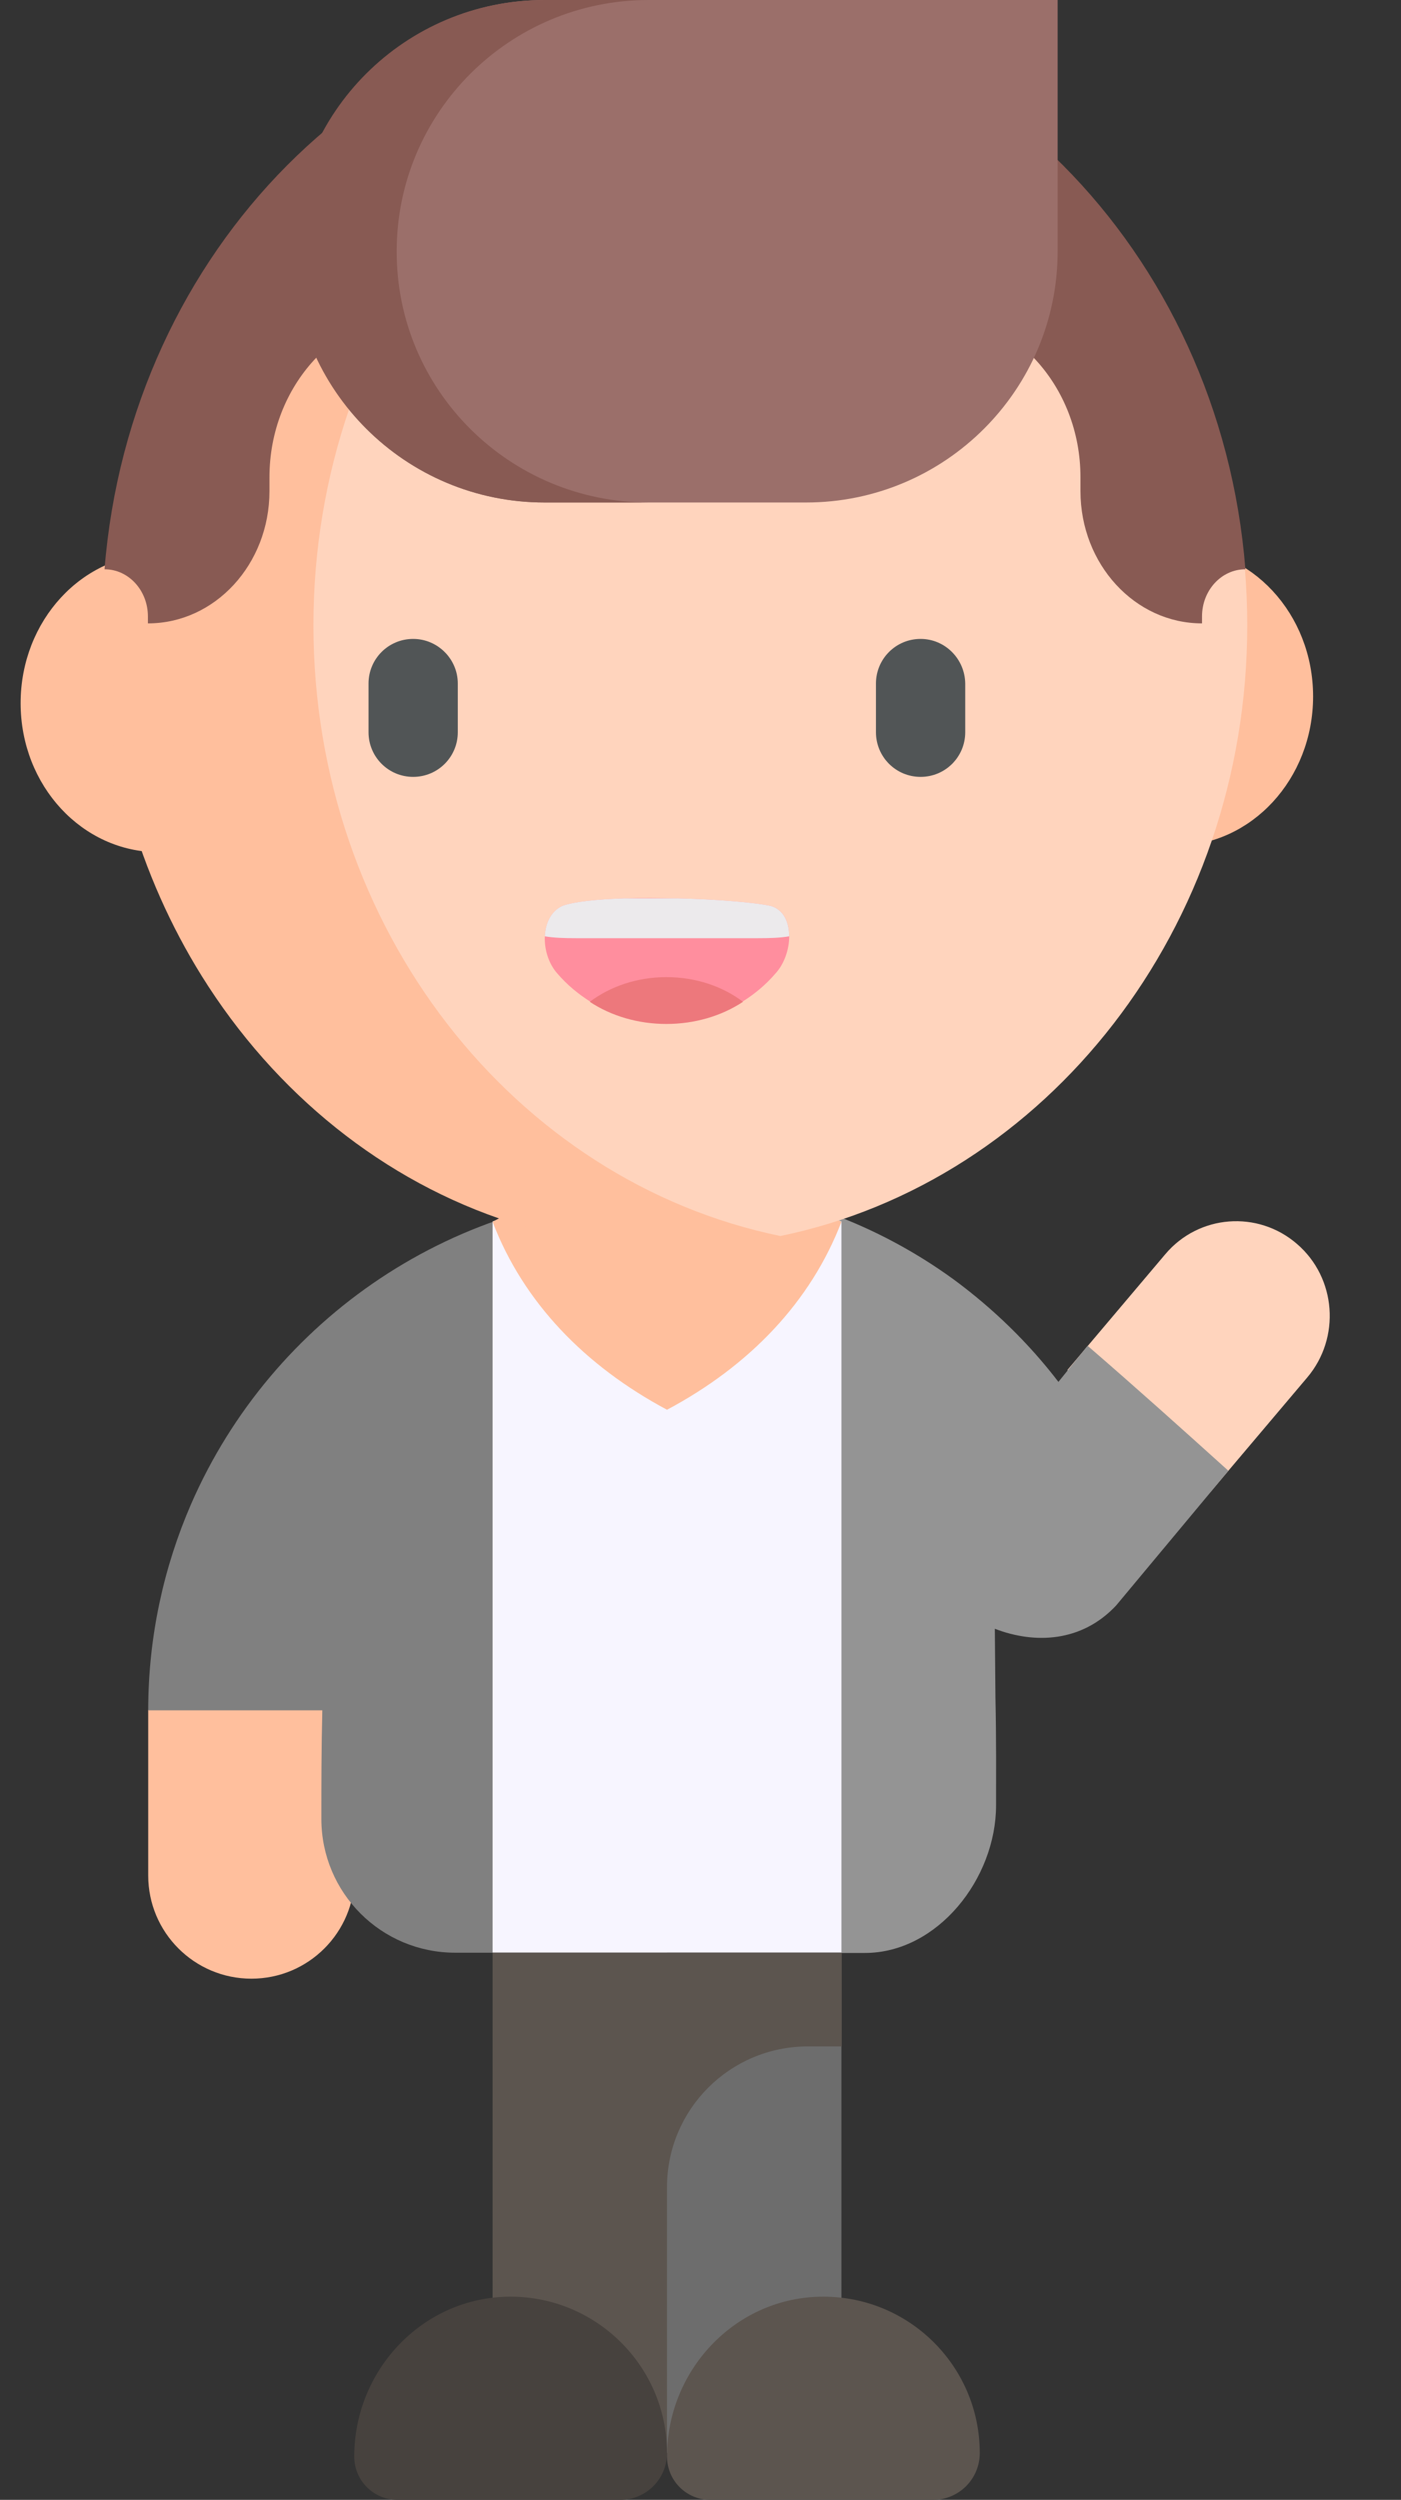
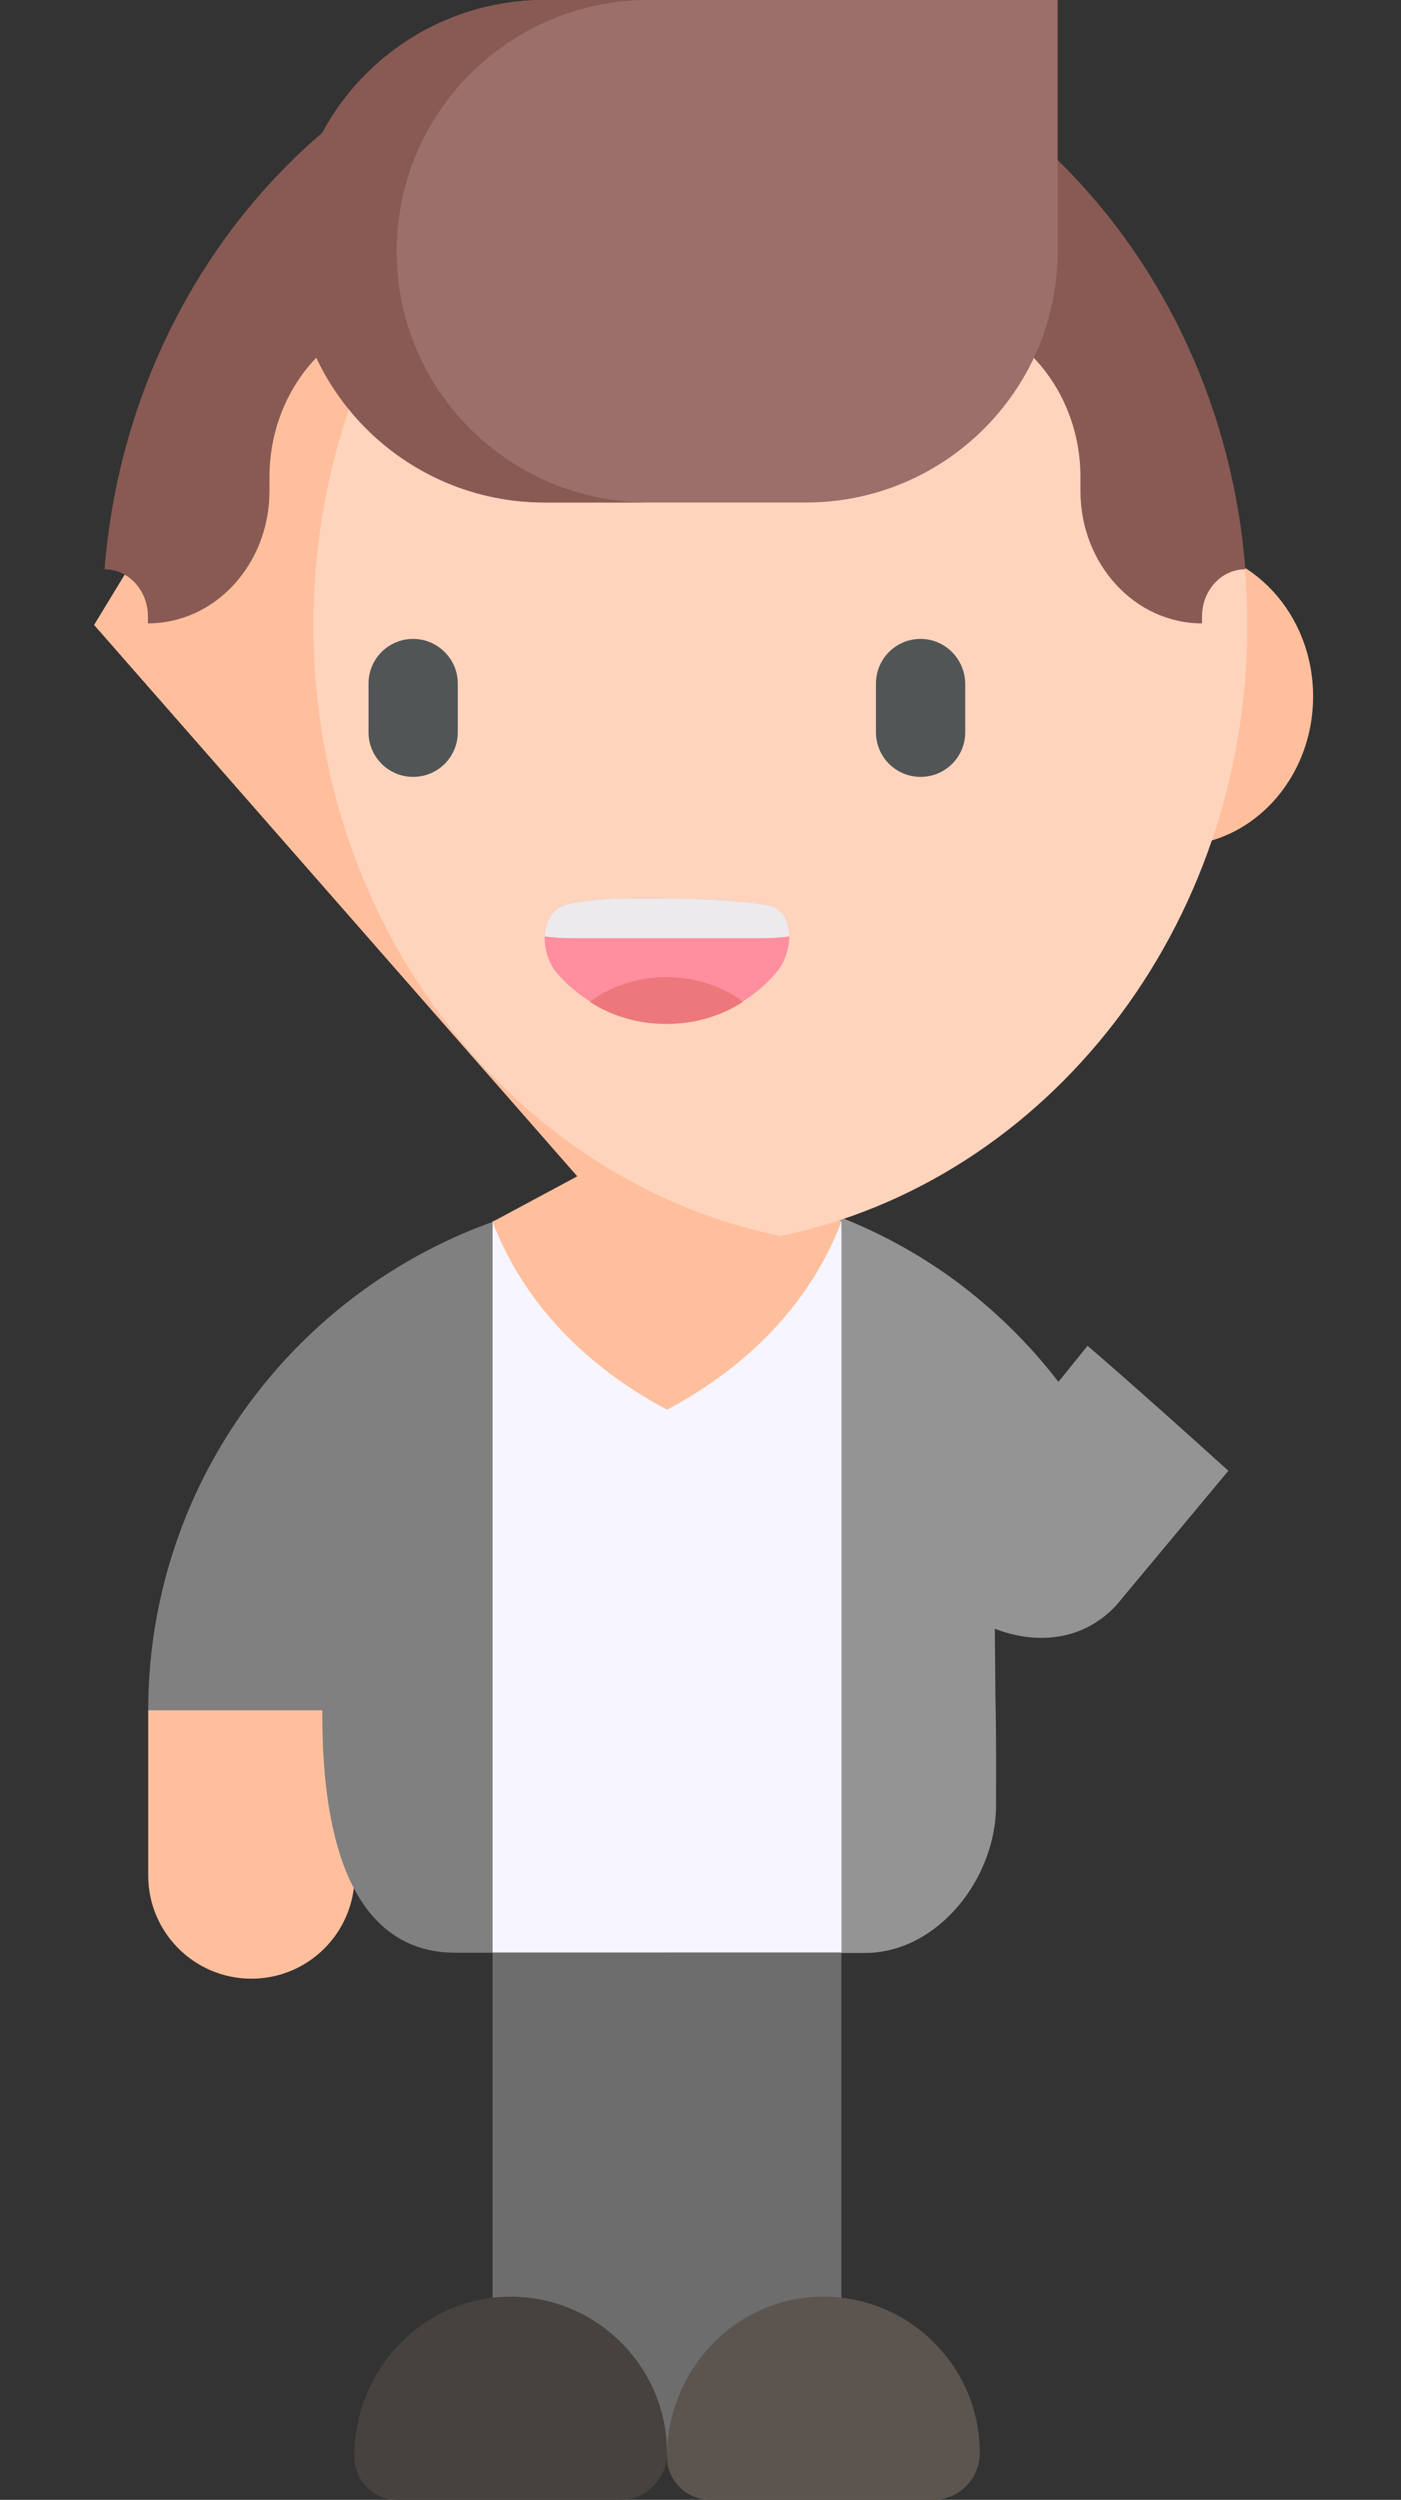
<svg xmlns="http://www.w3.org/2000/svg" width="97" height="173" viewBox="0 0 97 173" fill="none">
  <rect x="0" y="0" width="97" height="173" fill="#333333" stroke="none" />
  <g clip-path="url(#clip0_2579_49397)">
-     <path d="M83.744 103.324L90.509 95.326C92.829 92.587 92.528 88.435 89.801 86.088C87.095 83.74 82.993 84.044 80.673 86.805L73.908 94.804L76.271 102.085L83.744 103.324Z" fill="#FFD4BD" />
    <path d="M75.299 93.132L73.281 95.632C71.219 92.937 68.77 90.568 66.064 88.568C60.244 84.329 53.136 81.852 45.512 81.852V117.477V135.152H59.879C64.905 135.152 68.964 130.018 68.964 124.932C68.964 123.041 68.985 120.498 68.921 117.477L68.878 112.717C71.648 113.782 74.891 113.651 77.275 111.108L85.049 101.783C81.892 98.936 78.65 96.023 75.299 93.132Z" fill="#949494" />
-     <path d="M10.983 58.975C16.265 58.975 20.539 54.354 20.539 48.639C20.539 42.923 16.265 38.324 10.983 38.324C5.701 38.324 1.428 42.945 1.428 48.66C1.428 54.376 5.701 58.975 10.983 58.975Z" fill="#FFBF9D" />
    <path d="M81.358 58.533C86.64 58.533 90.914 53.913 90.914 48.197C90.914 42.481 86.64 37.883 81.358 37.883C76.076 37.883 71.803 42.503 71.803 48.219C71.803 53.935 76.076 58.533 81.358 58.533Z" fill="#FFBF9D" />
    <path d="M34.105 135.137V169.759H46.181H58.258C58.258 166.78 58.258 137.94 58.258 135.137L46.181 130.801L34.105 135.137Z" fill="#6D6D6D" />
-     <path d="M34.105 135.137V169.759H46.181V151.364C46.181 145.977 50.543 141.619 55.934 141.619H58.279V135.137H34.105Z" fill="#5C554F" />
    <path d="M35.069 158.941C29.152 159.094 24.527 164.087 24.527 170C24.527 171.664 25.864 173 27.53 173H42.937C44.734 173 46.181 171.555 46.181 169.759C46.181 163.693 41.162 158.788 35.069 158.941Z" fill="#47423E" />
    <path d="M56.724 158.941C50.806 159.094 46.182 164.087 46.182 170C46.182 171.664 47.519 173 49.184 173H64.592C66.389 173 67.835 171.555 67.835 169.759C67.835 163.693 62.838 158.788 56.724 158.941Z" fill="#5C554F" />
    <path d="M10.262 118.34V129.793C10.262 133.735 13.461 136.932 17.407 136.932C21.352 136.932 24.551 133.735 24.551 129.793V118.34L17.407 114.004L10.262 118.34Z" fill="#FFBF9D" />
-     <path d="M46.183 89.236V82.469C31.565 82.469 18.831 91.272 13.242 104.061C11.336 108.441 10.262 113.28 10.262 118.361H22.316C22.25 120.989 22.25 123.507 22.25 125.872C22.25 130.996 26.392 135.135 31.521 135.135H46.183V89.236Z" fill="#808080" />
+     <path d="M46.183 89.236V82.469C31.565 82.469 18.831 91.272 13.242 104.061C11.336 108.441 10.262 113.28 10.262 118.361H22.316C22.25 130.996 26.392 135.135 31.521 135.135H46.183V89.236Z" fill="#808080" />
    <path d="M46.181 82.449C42.017 82.449 37.963 83.15 34.105 84.53V135.116H58.258V84.53C54.4 83.172 50.324 82.449 46.181 82.449Z" fill="#F7F5FF" />
    <path d="M46.181 78.07L34.105 84.552C36.231 90.115 40.483 94.516 46.181 97.56C51.902 94.516 56.132 90.093 58.258 84.552L46.181 78.07Z" fill="#FFBF9D" />
    <path d="M55.958 1.554C54.906 1.269 53.854 1.028 52.78 0.831C50.632 0.437 32.266 4.598 30.03 4.598L6.514 43.249L43.071 84.944H55.98C56.44 84.813 56.9 84.681 57.338 84.55C73.841 79.338 85.896 62.826 85.896 43.249C85.896 23.146 73.162 6.262 55.958 1.554Z" fill="#FFBF9D" />
-     <path d="M54.708 84.574C38.401 79.362 26.457 62.851 26.457 43.295C26.457 40.864 26.654 38.477 27.005 36.156H7.696C7.346 38.477 7.148 40.864 7.148 43.295C7.148 52.274 9.669 60.639 13.964 67.537C19.027 75.662 26.567 81.771 35.377 84.596C38.862 85.713 42.566 86.304 46.379 86.304C48.593 86.304 50.763 86.107 52.888 85.713C53.962 85.516 55.014 85.275 56.044 84.99C55.584 84.837 55.146 84.706 54.708 84.574Z" fill="#FFBF9D" />
    <path fill-rule="evenodd" clip-rule="evenodd" d="M54.028 85.537C35.618 81.748 21.701 64.251 21.701 43.272C21.701 22.271 35.618 4.796 54.028 1.008C72.438 4.796 86.355 22.293 86.355 43.272C86.355 64.251 72.438 81.748 54.028 85.537Z" fill="#FFD4BD" />
    <path d="M28.606 44.215C26.896 44.215 25.516 45.594 25.516 47.303V50.675C25.516 52.383 26.896 53.763 28.606 53.763C30.315 53.763 31.696 52.383 31.696 50.675V47.303C31.696 45.594 30.293 44.215 28.606 44.215Z" fill="#515556" />
    <path d="M63.739 44.215C62.029 44.215 60.648 45.594 60.648 47.303V50.675C60.648 52.383 62.029 53.763 63.739 53.763C65.448 53.763 66.829 52.383 66.829 50.675V47.303C66.807 45.594 65.426 44.215 63.739 44.215Z" fill="#515556" />
    <path d="M46.732 0C26.043 0 8.992 17.366 7.238 39.396C8.904 39.396 10.241 40.863 10.241 42.659V43.141C14.887 43.141 18.657 39.045 18.657 33.987V33.023C18.657 26.695 23.369 21.57 29.177 21.57H46.732H64.287C70.095 21.57 74.807 26.695 74.807 33.023V33.987C74.807 39.045 78.577 43.141 83.223 43.141V42.659C83.223 40.863 84.56 39.396 86.226 39.396C84.494 17.366 67.443 0 46.732 0Z" fill="#885A53" />
    <path d="M37.722 34.775H55.804C65.425 34.775 73.227 26.979 73.227 17.388V0H37.722C28.101 0 20.299 7.796 20.299 17.388C20.299 27.001 28.101 34.775 37.722 34.775Z" fill="#9B6F6A" />
    <path fill-rule="evenodd" clip-rule="evenodd" d="M44.912 34.775H37.702C28.058 34.775 20.256 26.979 20.256 17.388C20.256 7.774 28.058 0 37.702 0H44.912C35.269 0 27.466 7.796 27.466 17.388C27.445 27.001 35.269 34.775 44.912 34.775Z" fill="#885A53" />
    <path d="M54.642 64.798C54.642 65.717 54.292 66.725 53.678 67.382C53.021 68.148 52.254 68.783 51.421 69.309C49.843 70.294 48.024 70.82 46.139 70.82C44.254 70.82 42.435 70.294 40.857 69.309C40.024 68.783 39.257 68.148 38.599 67.382C37.986 66.703 37.679 65.695 37.723 64.798C37.767 63.9 38.139 63.068 38.928 62.695C39.761 62.389 41.361 62.236 43.224 62.17C44.407 62.126 45.7 62.148 46.95 62.17C49.667 62.236 52.254 62.455 53.371 62.695C54.27 62.958 54.642 63.834 54.642 64.798Z" fill="#FF8E9E" />
    <path d="M51.442 69.329C49.951 70.315 48.088 70.862 46.138 70.862C44.187 70.862 42.324 70.315 40.834 69.329C42.237 68.278 44.078 67.621 46.138 67.621C48.198 67.621 50.061 68.278 51.442 69.329Z" fill="#ED787C" />
    <path d="M54.64 64.796C54.027 64.905 53.282 64.927 52.471 64.927H39.912C39.101 64.927 38.334 64.905 37.721 64.796C37.764 63.898 38.137 63.066 38.926 62.694C39.759 62.387 41.359 62.234 43.222 62.168C43.594 62.168 43.967 62.168 44.361 62.168C45.216 62.168 46.093 62.168 46.948 62.168C49.665 62.234 52.251 62.453 53.369 62.694C54.268 62.956 54.64 63.832 54.64 64.796Z" fill="#ECEAEC" />
  </g>
  <defs>
    <clipPath id="clip0_2579_49397">
      <rect width="96.214" height="173" fill="white" transform="translate(0.428)" />
    </clipPath>
  </defs>
</svg>